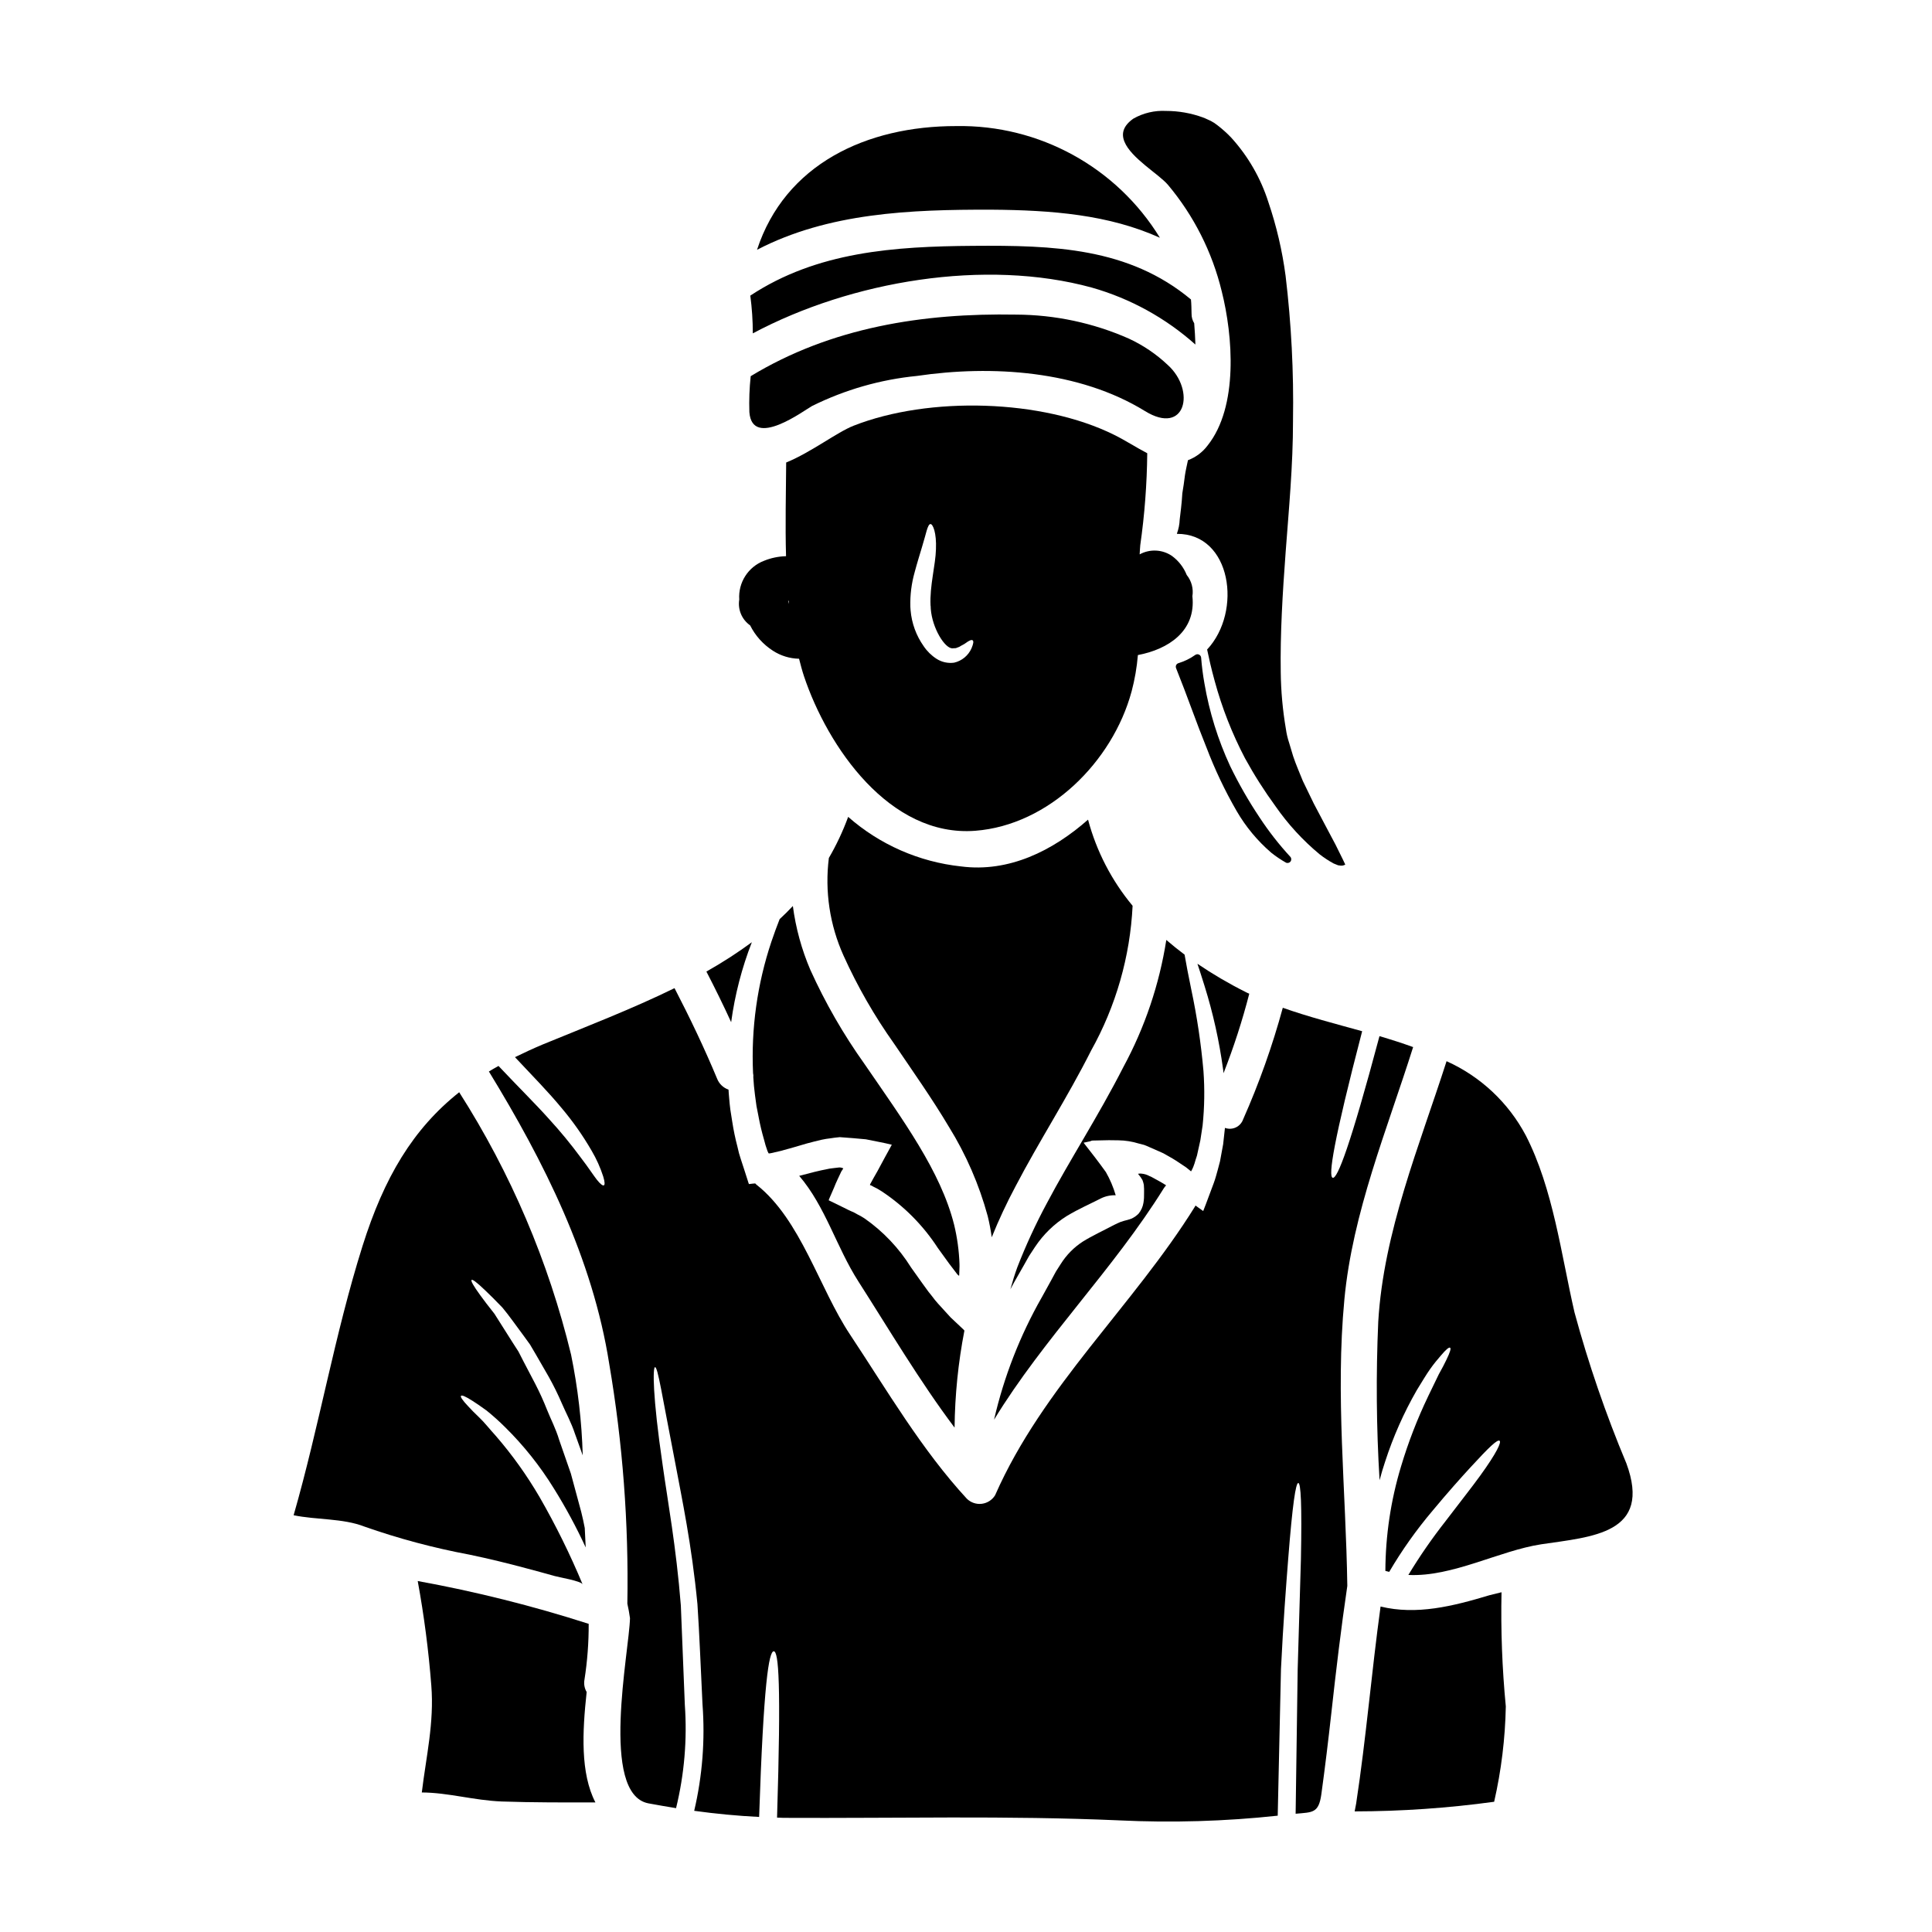
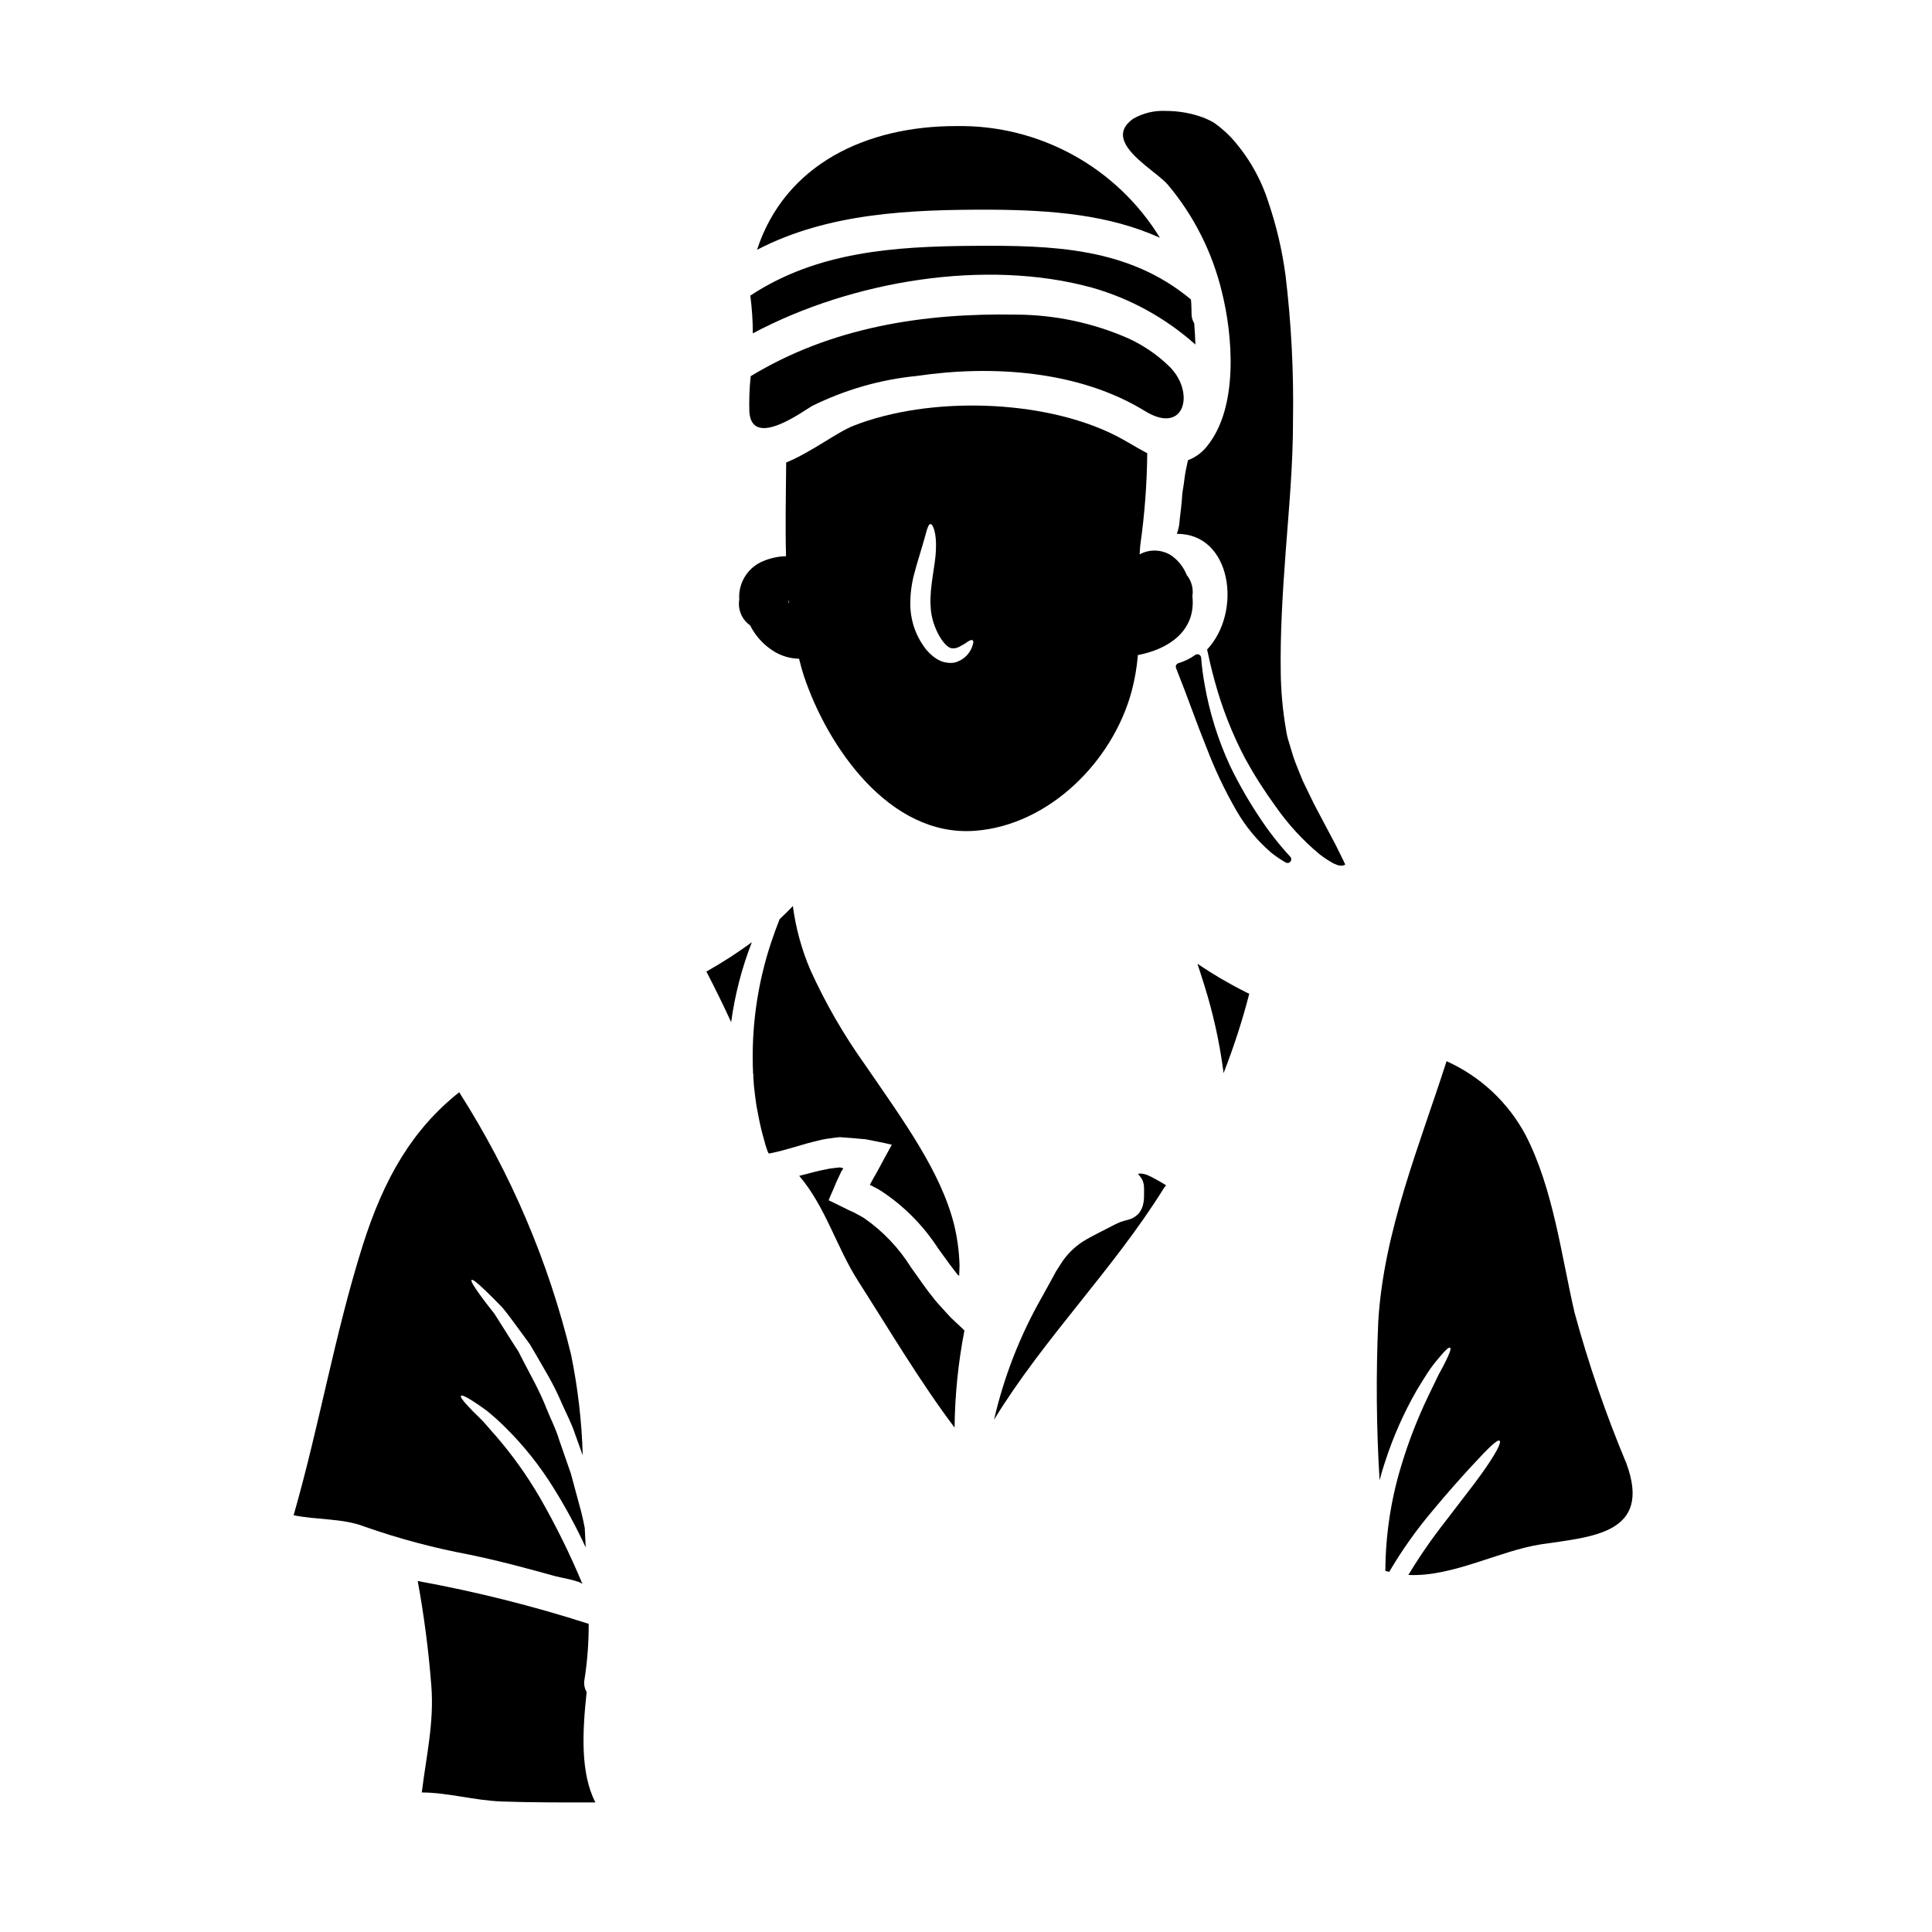
<svg xmlns="http://www.w3.org/2000/svg" fill="#000000" width="800px" height="800px" version="1.1" viewBox="144 144 512 512">
  <g>
    <path d="m445.72 465.65c-0.52 0.52-1.125 0.949-1.785 1.27l-1.051 0.352c-0.668 0.156-1.324 0.348-1.969 0.574-0.57 0.254-0.926 0.395-1.656 0.762-2.832 1.5-5.859 2.902-8.266 4.402-2.387 1.535-4.402 3.582-5.906 5.992l-1.242 1.941-1.242 2.293c-0.828 1.531-1.688 3.059-2.547 4.621h-0.004c-5.758 10.117-10.008 21.023-12.617 32.371 13.227-21.648 31.543-39.703 44.992-61.34v0.004c0.176-0.277 0.379-0.531 0.605-0.766-0.637-0.395-1.242-0.789-1.852-1.113l-1.434-0.789-0.734-0.395 0.004 0.004c-0.129-0.066-0.262-0.117-0.395-0.16-0.617-0.348-1.301-0.562-2.008-0.637-0.273-0.047-0.555-0.047-0.828 0l-0.191 0.031c0 0.031 0.098 0.125 0.129 0.188l0.289 0.355c0.211 0.262 0.402 0.539 0.57 0.828 0.094 0.121 0.168 0.254 0.223 0.395 0.137 0.371 0.242 0.758 0.32 1.148 0.066 0.75 0.09 1.504 0.062 2.258 0.027 0.832-0.023 1.668-0.156 2.488-0.164 1.074-0.617 2.086-1.312 2.922z" />
-     <path d="m454.74 451.02c1.082 0.637 2.008 1.309 2.992 1.945h-0.004c0.258 0.152 0.504 0.32 0.738 0.508l0.395 0.32 0.789 0.637h-0.004c0.234-0.398 0.438-0.812 0.605-1.242l0.32-0.891c0.191-0.703 0.414-1.371 0.637-2.043 0.289-1.371 0.605-2.707 0.895-4.047 0.188-1.34 0.395-2.644 0.602-3.938 0.5-4.805 0.574-9.648 0.223-14.469-0.637-7.234-1.711-14.43-3.219-21.535-0.789-3.824-1.371-6.852-1.781-9.273-1.656-1.242-3.281-2.551-4.84-3.891h-0.004c-1.848 11.785-5.691 23.168-11.367 33.656-6.691 13.125-14.246 24.664-20.266 36.07-2.961 5.496-5.578 11.168-7.84 16.984-0.699 1.914-1.305 3.891-1.848 5.859 0.32-0.57 0.637-1.207 0.957-1.781 0.922-1.594 1.816-3.184 2.707-4.746l1.309-2.328 1.594-2.422v0.004c2.191-3.289 5.059-6.07 8.41-8.16 3.246-1.945 6.18-3.184 8.953-4.621h0.004c1.23-0.617 2.602-0.91 3.977-0.859-0.621-2.144-1.496-4.211-2.609-6.152-1.82-2.547-3.938-5.285-5.902-7.773 0.477-0.094 0.668-0.156 0.988-0.219 0.254-0.066 0.637-0.129 0.762-0.16 0.191-0.102 0.395-0.168 0.609-0.195l1.434-0.031c0.988-0.031 1.945-0.031 2.902-0.062l2.551 0.031h-0.004c1.836 0.027 3.66 0.316 5.414 0.863l1.371 0.352c0.445 0.156 0.895 0.352 1.309 0.543l2.613 1.145c0.395 0.156 0.922 0.395 1.207 0.543l0.789 0.445z" />
    <path d="m480.91 369.99c1.215 0.965 2.504 1.836 3.856 2.602 0.422 0.219 0.941 0.102 1.23-0.277 0.289-0.375 0.27-0.906-0.051-1.258-3.008-3.262-5.742-6.762-8.176-10.473-2.898-4.34-5.496-8.875-7.773-13.574-3.223-6.961-5.512-14.316-6.805-21.875-0.406-2.269-0.699-4.555-0.879-6.852-0.027-0.348-0.242-0.656-0.562-0.809-0.32-0.148-0.695-0.117-0.984 0.082-1.359 0.969-2.871 1.707-4.469 2.188-0.266 0.082-0.484 0.27-0.605 0.516-0.113 0.25-0.125 0.531-0.027 0.789 1.539 3.848 2.914 7.519 4.211 11.02 1.301 3.504 2.559 6.844 3.82 9.957h0.004c2.219 5.852 4.906 11.512 8.035 16.926 2.418 4.168 5.519 7.898 9.176 11.039z" />
    <path d="m468.12 427.29c0.062 0.352 0.094 0.73 0.125 1.113l0.004 0.004c2.699-6.875 4.977-13.91 6.82-21.062-0.371-0.148-0.734-0.32-1.086-0.512-4.375-2.195-8.602-4.676-12.652-7.426 0.574 1.719 1.211 3.695 1.914 5.961 2.231 7.16 3.863 14.492 4.875 21.922z" />
-     <path d="m406.82 471.89c1.859-4.602 3.961-9.102 6.297-13.477 6.215-11.918 13.734-23.48 20.043-36.008 6.57-11.77 10.336-24.898 10.992-38.363-5.547-6.664-9.578-14.453-11.809-22.828-9.371 8.266-21 14.051-33.68 12.395-11.078-1.188-21.52-5.769-29.891-13.129-1.383 3.777-3.094 7.422-5.117 10.895-1.109 8.82 0.238 17.773 3.891 25.875 3.707 8.199 8.199 16.023 13.414 23.359 5.004 7.391 10.102 14.59 14.527 22.043v-0.004c4.539 7.336 7.996 15.293 10.262 23.617 0.465 1.898 0.812 3.746 1.07 5.625z" />
    <path d="m453.5 192.96c6.875 8.191 11.762 17.867 14.277 28.266 2.961 11.758 4.461 30.555-3.762 40.848-1.324 1.766-3.129 3.113-5.195 3.887-0.289 1.402-0.605 2.707-0.789 3.938-0.219 1.75-0.445 3.344-0.699 4.809-0.156 2.871-0.508 5.227-0.699 6.981-0.047 1.262-0.293 2.508-0.73 3.695v0.094c14.434-0.094 17.398 20.586 7.996 30.652 0.477 2.262 1.082 5.004 2.008 8.348 1.926 7.094 4.617 13.957 8.031 20.469 2.41 4.398 5.102 8.633 8.059 12.684 3.312 4.769 7.254 9.07 11.727 12.777 1.164 0.906 2.402 1.715 3.695 2.422l1.18 0.477 0.668 0.094h0.004c0.434 0.047 0.867-0.055 1.238-0.281-0.219-0.418-0.395-0.832-0.602-1.273-0.668-1.309-1.309-2.613-1.969-3.984-0.926-1.719-1.852-3.508-2.805-5.289-0.953-1.848-1.941-3.695-2.961-5.609-0.957-1.969-1.914-3.984-2.902-5.992-0.863-2.164-1.82-4.301-2.582-6.594-0.352-1.148-0.699-2.328-1.051-3.508-0.402-1.191-0.688-2.418-0.859-3.664-0.852-4.981-1.312-10.02-1.371-15.07-0.156-10.164 0.48-20.805 1.309-31.93 0.828-11.125 1.945-22.719 1.945-34.793h-0.004c0.215-12.809-0.441-25.617-1.965-38.332-0.879-6.637-2.402-13.164-4.555-19.5-2.019-6.359-5.391-12.207-9.879-17.141-1.125-1.176-2.34-2.266-3.633-3.254-0.543-0.441-1.133-0.824-1.754-1.145-0.699-0.289-1.371-0.668-2.106-0.926-3.125-1.137-6.426-1.719-9.75-1.719-3.019-0.164-6.027 0.543-8.66 2.039-2.801 1.969-3.215 4.047-2.363 6.117 1.758 4.363 9.121 8.602 11.508 11.41z" />
    <path d="m396.97 522.33c0.094-8.629 0.965-17.238 2.609-25.711-0.078-0.105-0.16-0.199-0.254-0.289l-3.414-3.215c-1.113-1.242-2.227-2.457-3.34-3.664-0.543-0.605-1.086-1.273-1.574-1.945l-0.988-1.242-1.594-2.195c-1.02-1.402-2.008-2.836-2.996-4.207v-0.004c-3.184-5.098-7.363-9.504-12.285-12.949-0.574-0.379-1.168-0.719-1.785-1.02l-0.699-0.395c-0.324-0.188-0.668-0.348-1.02-0.477-0.699-0.32-1.309-0.605-1.914-0.926-1.273-0.605-2.519-1.211-3.727-1.82-0.094-0.094-0.445-0.094-0.352-0.285l0.188-0.48 0.418-0.957 0.828-1.91c0.289-0.703 0.445-1.148 0.926-2.137l0.957-2.039 0.188-0.289 0.352-0.539v0.008c-0.332-0.176-0.707-0.266-1.082-0.254l-1.371 0.156c-0.543 0.098-1.082 0.098-1.688 0.254-1.18 0.254-2.293 0.445-3.473 0.762-1.309 0.352-2.711 0.699-4.082 1.055 6.981 8.156 9.84 18.863 15.676 27.973 8.098 12.648 16.223 26.414 25.496 38.742z" />
    <path d="m374.64 457.75-0.031 0.031v0.031c0 0.094-0.098 0.223-0.031 0.254l0.285 0.094 0.129 0.062h0.031l0.031 0.031 0.289 0.16-0.004 0.008c0.797 0.367 1.562 0.793 2.293 1.273 5.953 3.938 11.027 9.055 14.91 15.039 0.988 1.371 1.969 2.754 2.996 4.141l1.531 2.008 0.637 0.832 0.062 0.062 0.254 0.223c0.094 0.062 0.188 0.188 0.156 0h0.004c0.023-0.113 0.035-0.234 0.031-0.352v-0.172c0-0.699 0.098-1.656 0.062-2.488v0.004c-0.121-3.523-0.602-7.027-1.43-10.453-3.566-14.168-13.508-27.66-23.738-42.566-5.594-7.84-10.406-16.207-14.371-24.98-2.305-5.394-3.859-11.078-4.621-16.891-1.145 1.211-2.289 2.363-3.504 3.477-0.73 1.816-1.434 3.789-2.168 5.926-3.766 11.23-5.418 23.059-4.875 34.891 0.086 0.352 0.105 0.719 0.066 1.082 0.094 1.531 0.223 3.125 0.445 4.723 0.129 0.957 0.254 1.914 0.395 2.902 0.191 0.957 0.395 1.945 0.574 2.934l-0.004-0.004c0.379 2.019 0.855 4.019 1.434 5.992 0.242 1.004 0.539 1.992 0.895 2.961l0.289 0.633c0.16 0.129 0.477-0.031 0.699-0.031l2.488-0.57c2.195-0.574 4.523-1.273 7.043-2.008 1.238-0.352 2.609-0.668 3.938-0.988l-0.004 0.004c0.715-0.156 1.438-0.273 2.168-0.352 0.762-0.098 1.34-0.223 2.551-0.32 2.289 0.156 4.586 0.352 6.91 0.57 2.262 0.48 4.723 0.895 6.883 1.438-1.273 2.328-2.551 4.652-3.824 7.043-0.602 1.098-1.309 2.234-1.875 3.348z" />
    <path d="m299.47 592.4c-0.59-0.996-0.793-2.176-0.574-3.312 0.762-4.883 1.133-9.812 1.113-14.754-14.84-4.766-29.973-8.555-45.309-11.344 1.68 9.16 2.883 18.406 3.602 27.691 0.789 9.875-1.375 18.828-2.519 28.34 7.012 0.031 13.777 2.102 21.188 2.391 8.266 0.289 16.531 0.254 24.824 0.254-4.012-7.758-3.473-18.684-2.324-29.266z" />
-     <path d="m500.27 488.4c2.164-23.07 11.312-44.992 18.223-66.914-2.898-1.051-5.902-2.008-8.918-2.898-7.742 29.059-11.156 37.883-12.395 37.535-1.238-0.352 0.219-9.719 7.805-38.84-7.106-1.969-14.277-3.824-21.031-6.215-2.754 10.109-6.269 19.992-10.512 29.57-0.332 0.945-1.027 1.715-1.934 2.141s-1.945 0.469-2.883 0.121c-0.156 1.438-0.32 2.871-0.477 4.328-0.254 1.469-0.543 2.996-0.832 4.527-0.188 0.762-0.414 1.531-0.605 2.293-0.25 0.895-0.633 2.363-1.051 3.473-0.926 2.391-1.816 4.973-2.801 7.422-0.668-0.477-1.371-0.988-2.039-1.465-0.062 0.094-0.062 0.16-0.129 0.254-16.441 26.445-40.273 47.668-52.957 76.473l0.004 0.004c-0.762 1.27-2.062 2.121-3.531 2.309-1.465 0.188-2.938-0.312-3.992-1.352-11.98-12.988-21.156-28.734-30.906-43.43-8.223-12.332-13.062-30.527-24.855-39.801-0.113-0.098-0.219-0.203-0.32-0.316l-0.73 0.062-0.762 0.094c-0.16 0.062-0.223-0.062-0.254-0.191l-0.125-0.395c-0.637-1.945-1.242-3.938-1.883-5.828h-0.004c-0.391-1.148-0.711-2.32-0.957-3.508-0.57-2.172-1.027-4.371-1.367-6.594-0.188-1.086-0.352-2.168-0.508-3.219s-0.223-2.133-0.32-3.148c-0.062-0.73-0.129-1.434-0.16-2.133-1.363-0.465-2.457-1.496-2.996-2.832-3.41-8.191-7.231-16.188-11.312-24.059-11.246 5.512-23.258 10.133-34.891 14.91-2.582 1.082-5.035 2.231-7.391 3.379 4.809 5.117 9.055 9.465 12.301 13.414v-0.004c3.012 3.559 5.699 7.379 8.031 11.414 1.266 2.152 2.293 4.441 3.059 6.82 0.445 1.465 0.445 2.199 0.156 2.328-0.289 0.125-0.891-0.289-1.848-1.496s-2.168-3.148-4.238-5.832v-0.004c-2.648-3.59-5.488-7.039-8.504-10.324-3.477-3.887-8.062-8.41-13.32-13.988-0.863 0.48-1.719 0.957-2.551 1.469 14.594 23.863 27.5 49.547 31.883 77.43 3.582 21 5.191 42.293 4.812 63.598 0.289 1.273 0.523 2.559 0.699 3.852-0.191 8.734-8.062 46.555 4.875 49.07 2.391 0.449 4.871 0.863 7.328 1.273l0.004 0.004c2.191-8.961 2.977-18.203 2.324-27.402-0.395-9.688-0.734-18.418-1.055-26.32-1.238-15.609-3.504-27.754-4.809-37.121-2.754-18.703-2.613-25.977-2.039-26.031 0.762 0 1.781 7.043 5.383 25.492 1.719 9.238 4.328 21.379 5.863 37.309 0.539 8.098 0.859 16.727 1.34 26.512 0.715 9.477-0.027 19.008-2.199 28.262 5.703 0.789 11.5 1.34 17.207 1.625 1.18-35.426 2.578-43.906 3.887-43.906 1.273 0.062 1.969 8.379 0.863 44.082 0.602 0 1.18 0.062 1.75 0.062 29.824 0.156 59.105-0.637 88.93 0.668v0.004c14.012 0.668 28.051 0.254 42-1.246 0.352-15.805 0.637-28.008 0.863-38.871 0.602-12.363 1.34-21.762 1.91-29.125 1.148-14.625 2.008-20.172 2.676-20.172 0.668 0 0.988 5.547 0.699 20.234-0.219 7.359-0.508 16.855-0.859 29.184-0.16 10.738-0.32 22.719-0.543 38.238 4.496-0.418 6.117-0.098 6.82-5.195 0.988-7.168 1.848-14.309 2.644-21.477 1.238-11.25 2.578-22.5 4.234-33.711-0.367-25.336-3.172-50.578-0.781-75.875z" />
-     <path d="m541.92 565.96c-1.086 0.254-2.137 0.508-3.188 0.789-9.75 2.934-19.34 5.32-28.867 2.996-2.394 17.367-3.824 34.895-6.473 52.227-0.125 0.762-0.254 1.402-0.395 2.07l0.004-0.004c12.363-0.02 24.715-0.871 36.965-2.551 1.891-8.293 2.926-16.762 3.09-25.27-0.969-10.055-1.348-20.156-1.137-30.258z" />
    <path d="m283.49 559.62c2.516 0.668 5.004 1.34 7.477 2.039 1.055 0.32 7.043 1.309 7.426 2.199h0.004c-3.309-7.949-7.121-15.676-11.414-23.137-3.359-5.75-7.238-11.18-11.598-16.215-1.688-1.852-2.996-3.543-4.301-4.781-1.309-1.238-2.262-2.227-3.027-3.059-1.531-1.625-2.106-2.516-1.883-2.754 0.223-0.238 1.117 0.094 3.059 1.34 0.957 0.605 2.168 1.434 3.664 2.519l0.004-0.004c1.719 1.391 3.367 2.867 4.938 4.426 4.949 4.879 9.293 10.332 12.938 16.25 3.141 5.031 5.957 10.258 8.445 15.645-0.094-1.688-0.188-3.441-0.254-5.16-0.289-1.434-0.57-2.871-0.922-4.207-0.957-3.566-1.883-6.981-2.754-10.195-1.113-3.148-2.133-6.152-3.121-8.984-0.863-2.902-2.199-5.414-3.188-7.902l-0.004-0.004c-0.922-2.344-1.965-4.641-3.121-6.879-1.082-2.106-2.133-4.082-3.09-5.902-0.48-0.926-0.926-1.82-1.371-2.676-0.512-0.789-1.02-1.574-1.5-2.328-1.918-3.023-3.531-5.586-4.867-7.688-1.574-1.977-2.816-3.602-3.731-4.875-1.879-2.578-2.547-3.82-2.328-4.078 0.219-0.254 1.375 0.605 3.699 2.836 1.18 1.113 2.641 2.578 4.461 4.461 1.656 1.969 3.441 4.523 5.641 7.477 0.539 0.734 1.113 1.531 1.688 2.328 0.508 0.863 1.02 1.754 1.574 2.676 1.055 1.82 2.199 3.824 3.414 5.926 1.266 2.266 2.414 4.598 3.438 6.981 1.082 2.519 2.516 5.117 3.473 8.031 0.668 1.852 1.371 3.789 2.074 5.766-0.254-8.977-1.289-17.91-3.094-26.703-5.977-24.656-15.992-48.148-29.645-69.531-12.238 9.719-19.883 22.531-25.621 40.754-7.391 23.449-11.469 47.73-18.258 71.344 5.926 1.238 13.094 0.789 18.734 2.996 9.098 3.199 18.434 5.691 27.914 7.457 5.066 1.062 10.066 2.273 15.027 3.613z" />
    <path d="m451.39 207.01c-11.48-18.715-31.996-29.969-53.945-29.598-23.863-0.031-45.406 10.133-52.828 32.785 18.895-9.816 40.66-10.676 62.008-10.629 16.199 0.113 31.223 1.324 44.766 7.441z" />
    <path d="m574.99 531.77c-5.449-13.016-10.039-26.371-13.734-39.988-3.543-15.391-5.637-32.691-12.902-46.875v0.004c-4.617-8.715-12.008-15.641-21-19.684-7.234 22.531-16.695 45.219-18.105 69.051-0.617 13.996-0.5 28.016 0.352 41.996 0.445-1.719 0.957-3.379 1.465-4.91v0.004c2.129-6.582 4.938-12.926 8.379-18.926 1.371-2.231 2.488-4.113 3.543-5.609 1.055-1.496 2.008-2.613 2.754-3.477 1.465-1.75 2.262-2.391 2.551-2.195 0.289 0.191 0 1.18-0.988 3.215-0.48 1.023-1.148 2.293-2.008 3.824-0.789 1.625-1.719 3.543-2.805 5.797v0.004c-2.891 6.019-5.301 12.25-7.211 18.645-2.711 8.973-4.106 18.289-4.144 27.66 0.352 0.094 0.703 0.156 1.02 0.254 3.352-5.715 7.191-11.129 11.473-16.188 4.109-4.941 7.422-8.637 9.973-11.414 5.117-5.578 7.231-7.551 7.805-7.137 0.512 0.352-0.699 3.121-5.16 9.273-2.231 3.09-5.32 6.977-9.148 12.008h0.004c-3.582 4.555-6.879 9.32-9.875 14.277 11.664 0.574 24.121-6.434 35.207-8.125 13.477-2.016 29.473-2.746 22.559-21.484z" />
    <path d="m433.33 220.21c10.18 2.887 19.57 8.051 27.465 15.102-0.066-1.883-0.16-3.758-0.32-5.641h0.004c-0.48-0.762-0.723-1.652-0.703-2.551-0.035-1.238-0.035-2.578-0.16-3.758-16.531-13.777-36.484-14.371-57.738-14.211-20.859 0.156-41.359 1.527-59.039 13.191 0.441 3.316 0.664 6.656 0.664 10.004 26.191-13.957 61.66-19.848 89.828-12.137z" />
    <path d="m343.25 393.7c-3.856 2.832-7.879 5.426-12.047 7.773 2.293 4.434 4.492 8.891 6.562 13.418 0.984-7.254 2.824-14.367 5.484-21.191z" />
    <path d="m359.18 251.61c8.715-4.328 18.145-7.035 27.828-7.984 19.879-2.934 42.949-1.434 60.414 9.305 10.801 6.66 13.508-5.453 6.055-12.203-3.047-2.883-6.547-5.25-10.355-7.008-9.41-4.148-19.574-6.309-29.859-6.344-24.691-0.445-49.004 3.379-70.32 16.316-0.34 3.164-0.457 6.348-0.352 9.527 0.754 9.906 14.617-0.547 16.59-1.609z" />
    <path d="m342.79 309.73c1.375 2.742 3.465 5.066 6.047 6.723 2.062 1.34 4.461 2.074 6.922 2.121 0.395 1.535 0.789 3.074 1.289 4.582 6.246 18.703 22.688 42.762 45.406 41.008 19.5-1.5 36.387-18.289 41.422-36.898h0.004c0.84-3.168 1.402-6.402 1.672-9.668 8.047-1.516 15.449-6.34 14.445-15.59 0.32-2.008-0.227-4.055-1.504-5.633-0.809-2.027-2.172-3.781-3.938-5.066-2.547-1.719-5.84-1.871-8.535-0.395 0.055-0.82 0.082-1.633 0.164-2.461v0.004c1.152-8.066 1.766-16.199 1.848-24.344-2.93-1.527-5.859-3.441-8.762-4.871-19.055-9.465-49.008-10.293-69.051-2.426-4.461 1.754-11.184 7.012-17.875 9.754-0.055 8.129-0.27 16.496-0.035 24.832v-0.004c-1.992 0.051-3.961 0.457-5.809 1.207-4.227 1.598-6.902 5.777-6.59 10.285-0.43 2.641 0.688 5.301 2.879 6.84zm43.605-14.102c0.699-2.613 1.402-4.812 1.945-6.66 1.082-3.445 1.465-6.09 2.262-6.09 0.633 0.031 1.621 2.293 1.434 6.691-0.094 4.144-1.688 9.688-1.434 14.883l0.031 0.191 0.031 0.73c0.395 5.117 3.727 10.512 5.766 10.449 0.289-0.062 0.574 0 0.895-0.062 0.32-0.129 0.602-0.223 0.922-0.352 0.574-0.395 1.18-0.605 1.625-0.957 0.895-0.668 1.574-0.988 1.883-0.762 0.309 0.223 0.223 0.891-0.289 2.102v0.004c-0.848 1.93-2.562 3.348-4.617 3.82-1.625 0.223-3.273-0.137-4.652-1.02-1.355-0.871-2.516-2.008-3.41-3.344-1.984-2.801-3.18-6.078-3.473-9.496l-0.066-0.957c-0.086-3.098 0.301-6.191 1.148-9.172zm-33.379 7.609c0.027 0.246 0.066 0.488 0.09 0.734-0.035-0.078-0.039-0.074 0 0.09h0.004c-0.098-0.273-0.18-0.551-0.25-0.832z" />
  </g>
</svg>